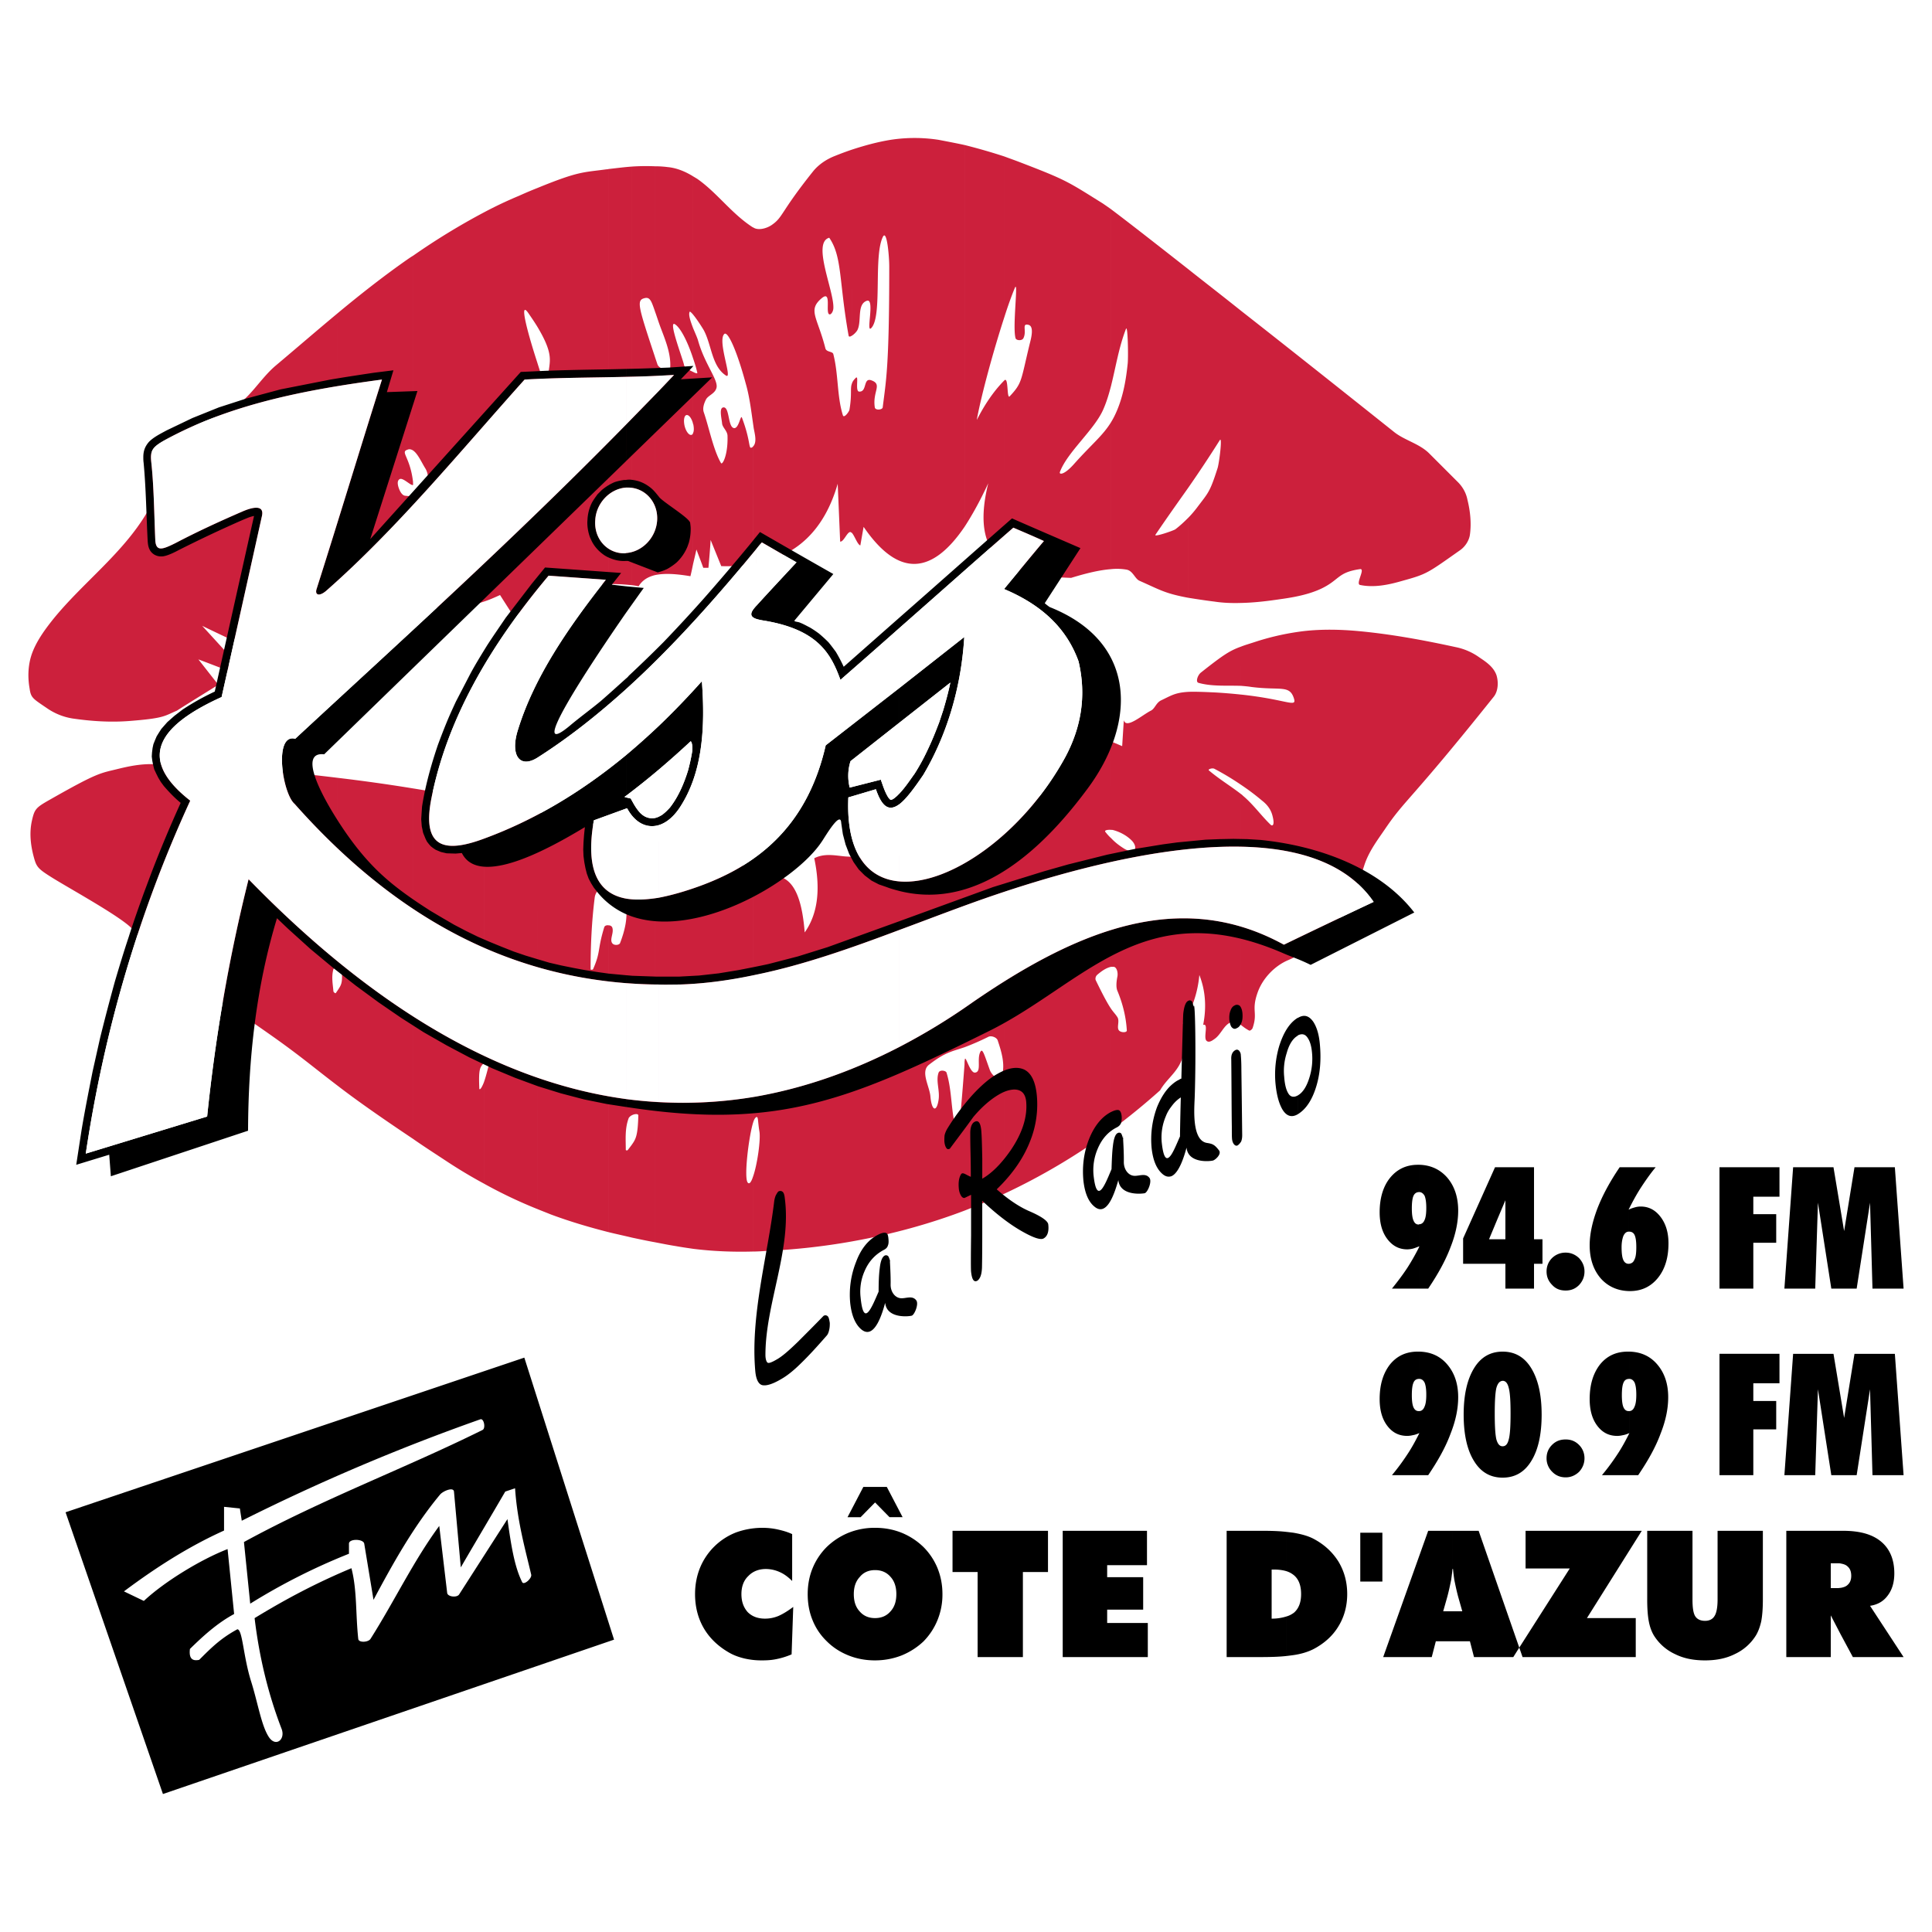
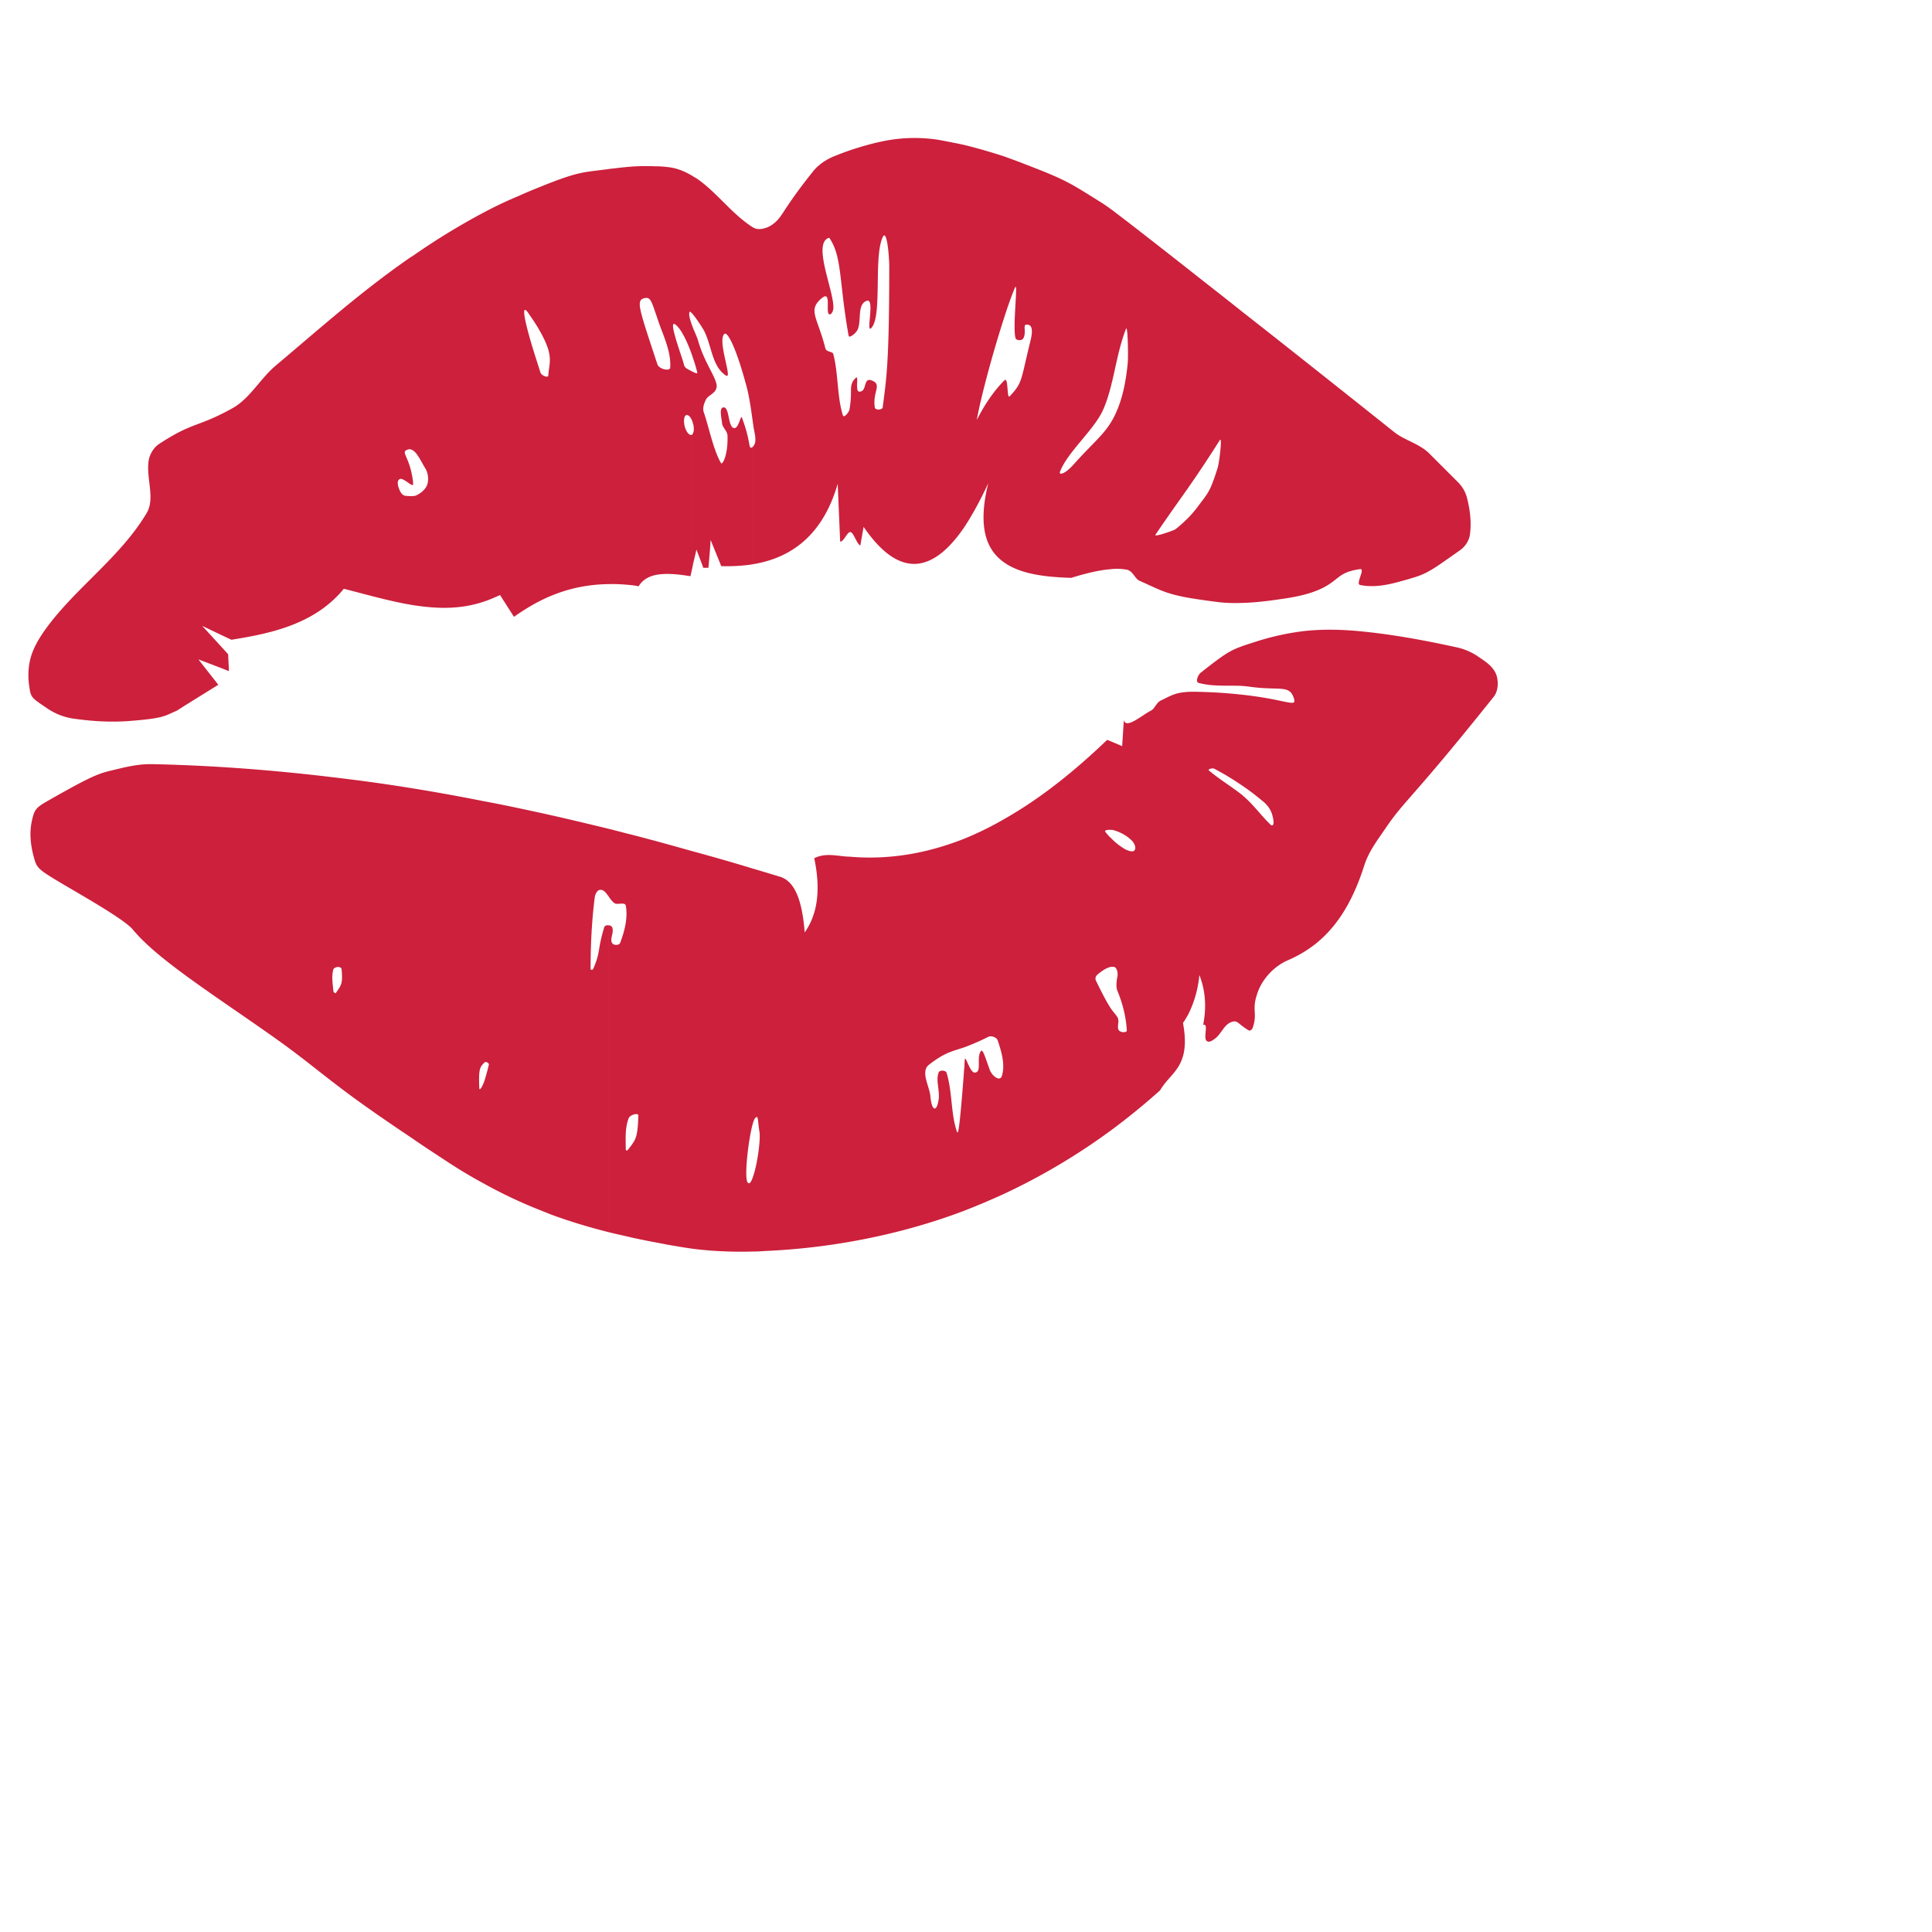
<svg xmlns="http://www.w3.org/2000/svg" width="2500" height="2500" viewBox="0 0 192.756 192.756">
  <g fill-rule="evenodd" clip-rule="evenodd">
-     <path fill="#fff" d="M0 0h192.756v192.756H0V0z" />
    <path d="M123.824 102.279V79.231c.082.054.137.109.189.163 1.035.871 1.797 1.959 2.723 2.857.189.218.488.136.217-.871-.162-.653-.57-1.143-1.033-1.497a23.773 23.773 0 0 0-2.096-1.578v-9.007c4.572.49 5.551 1.333 5.279.408-.436-1.415-1.334-.79-4.273-1.17-.326-.054-.68-.082-1.006-.109V64.51c.408-.163.898-.299 1.551-.517a25.625 25.625 0 0 1 4.762-1.034c1.742-.191 3.51-.163 5.334 0 3.266.299 6.531.898 9.77 1.605a6.11 6.11 0 0 1 2.367 1.034c.652.436 1.387.925 1.688 1.742.217.68.189 1.578-.246 2.15-8.436 10.558-8.844 10.231-10.885 13.252-.762 1.116-1.633 2.259-2.066 3.646-1.742 5.47-4.383 8-7.539 9.388-1.387.572-2.611 1.851-3.102 3.292-.627 1.797.055 1.932-.49 3.512-.027.08-.244.326-.381.217-.355-.192-.573-.381-.763-.518zm0-42.123V31.012c3.891 3.048 8.871 6.993 15.293 12.109 1.033.816 2.504 1.143 3.482 2.123l2.857 2.857c.463.463.816 1.062.953 1.769.271 1.088.408 2.313.244 3.483-.082.571-.463 1.198-1.033 1.578-3.211 2.259-3.238 2.34-5.715 3.021-1.307.381-2.803.708-4.217.408-.465-.108.57-1.66 0-1.578-2.287.327-2.016 1.089-3.947 1.986-1.197.544-2.584.816-3.973 1.007-1.278.19-2.61.354-3.944.381zm0-29.144v29.144c-.898.027-1.77 0-2.666-.136-1.09-.136-1.934-.272-2.613-.381v-7.973c.299-.299.6-.653.871-1.007 1.143-1.524 1.279-1.497 2.068-3.973.162-.544.49-3.184.217-2.776a121.568 121.568 0 0 1-3.156 4.762V26.849c1.469 1.17 3.238 2.531 5.279 4.163zm0 33.498v3.918c-1.416-.054-2.885.082-4.244-.299-.328-.082-.082-.79.244-1.034 2.203-1.741 2.858-2.177 4-2.585zm0 4.789v9.007a26.761 26.761 0 0 0-2.666-1.605c-.219-.108-.682.055-.545.164 1.061.898 2.203 1.578 3.211 2.367v23.048c-.408-.354-.572-.488-1.061-.271-.682.299-.953 1.225-1.605 1.66-.191.135-.545.408-.789.162-.328-.326.244-1.768-.328-1.578.354-1.795.219-3.455-.381-4.979a11.015 11.015 0 0 1-1.115 3.945V69.027c.6-.027 1.416 0 2.613.055a52.22 52.22 0 0 1 2.666.217zm-5.279-42.45v21.824c-1.115 1.578-2.068 2.912-3.266 4.68-.189.272 1.797-.408 1.986-.544.463-.353.871-.734 1.279-1.143v7.973c-2.34-.436-2.803-.789-4.844-1.688-.463-.19-.652-.979-1.279-1.115a5.709 5.709 0 0 0-1.551-.055V42.087c.219-.354.408-.734.6-1.197.598-1.442.871-2.993 1.033-4.544.082-.545.027-3.973-.162-3.538-.709 1.823-1.008 3.755-1.471 5.605V20.89c.982.735 3.103 2.367 7.675 5.959zm0 42.178v32.192c-.162.271-.326.572-.518.844.816 4.408-1.225 4.871-2.285 6.721a68.587 68.587 0 0 1-4.871 3.973v-12.082c.271.381.408.49.6.789.271.381-.082 1.035.162 1.334.191.244.816.244.789 0-.08-1.389-.436-2.748-.951-3.973-.137-.354-.082-.898 0-1.334.107-.436-.055-1.033-.381-1.033h-.219V83.64c.381.408.816.735 1.252 1.007.326.218.953.435 1.088.164.164-.327-.08-.735-.299-.953-.545-.544-1.225-.871-1.822-1.034-.082-.027-.137-.027-.219-.027V73.98l1.088.462.164-2.585c.244.898 1.795-.49 2.693-.952.408-.19.518-.79 1.035-1.034 1.034-.491 1.387-.762 2.694-.844zm-7.674-48.137v17.524c-.217.844-.463 1.688-.816 2.477-.898 2.014-3.564 4.218-4.299 6.177-.137.3.381.381 1.414-.789 1.77-1.986 2.857-2.803 3.701-4.19v14.694c-1.143.082-2.504.408-4 .871-2.639-.082-5.033-.381-6.666-1.524V37.951c.436-.435.217 1.959.543 1.579 1.252-1.333 1.09-1.524 1.986-5.225.164-.626.463-1.796-.162-1.905-.654-.136-.109.626-.463 1.334-.137.299-.734.245-.789 0-.326-1.144.326-6.014-.082-4.98-.326.79-.68 1.769-1.033 2.885V15.611c.436.163.896.326 1.332.489 4.898 1.878 4.898 1.959 8.518 4.218.109.082.326.218.816.572zm0 53.089v8.817c-.326-.027-.707.027-.598.19.189.245.381.462.598.653v12.817c-.545.107-1.033.488-1.387.789-.191.162-.219.408-.164.543.816 1.688 1.252 2.449 1.551 2.885v12.082a63.148 63.148 0 0 1-10.666 6.342v-37.39c3.564-2.014 6.965-4.735 10.258-7.891l.408.163zm-10.666-58.368v16.027c-1.09 3.347-2.287 7.728-2.748 10.231-.055.218.951-2.122 2.748-3.918v18.177c-1.852-1.278-2.668-3.619-1.605-7.918-.789 1.714-1.606 3.184-2.368 4.354V14.467c1.305.327 2.639.708 3.973 1.144zm0 66.097v37.39a74.14 74.14 0 0 1-3.974 1.686v-14.586c0-.162 0-.299.027-.461.054-.6.49 1.305 1.007 1.277.707-.053.162-1.332.545-2.066.217-.408.381.244.951 1.822.219.572 1.008 1.197 1.197.572.354-1.145-.055-2.449-.408-3.512-.08-.326-.652-.543-.951-.381a24.642 24.642 0 0 1-2.368 1.035V83.667a31.64 31.64 0 0 0 3.974-1.959zm-3.974-67.241v38.097c-3.184 4.681-6.531 5.17-10.068 0-.109.599-.217 1.225-.326 1.851-.272-.055-.572-.953-.844-1.252V38.278c.054-.19.164-.354.381-.571.354-.354-.082 1.306.327 1.36.844.082.381-1.442 1.251-1.116 1.116.408.082 1.116.327 2.694.055.327.762.245.789 0 .327-2.666.653-3.973.653-14.041 0-1.061-.245-3.837-.653-2.939-.925 1.959-.027 7.81-1.116 9.035-.625.734.381-2.966-.462-2.694-1.034.354-.49 2.041-.953 2.939-.109.19-.354.436-.544.544V14.93c1.252-.408 2.531-.762 3.864-.979a15.7 15.7 0 0 1 4.79 0c.843.163 1.714.326 2.584.516zm0 69.2v20.817c-1.306.436-1.959.516-3.538 1.74-.897.682.055 2.15.136 3.184.136 1.471.626 1.58.817.301.136-.926-.299-1.879 0-2.695.109-.299.708-.217.789 0 .599 1.934.409 4.055 1.034 5.879.109.326.245.244.762-6.695v14.586c-3.51 1.334-7.265 2.367-11.238 3.074V85.49c3.946.3 7.674-.408 11.238-1.823zM84.993 14.93v18.559c-.164.108-.299.136-.327 0-.979-5.497-.626-7.864-1.932-9.769-1.769.49.544 5.415.408 7.075-.027.3-.218.599-.381.572-.462-.082.272-2.503-.789-1.606-1.415 1.198-.408 1.878.381 5.007.109.381.735.272.79.572.517 2.013.354 4.19.952 6.095.109.327.599-.327.653-.544.271-1.578.054-2.123.245-2.612v14.885c-.055-.027-.082-.055-.136-.082-.326-.054-.681 1.007-1.034.953-.081-1.933-.163-3.837-.245-5.769-1.333 4.626-4.136 7.32-8.463 8.027v-11.73c.436-.408.191-1.251.082-1.85l-.082-.571V22.686h.027c.462.327 1.279.136 1.823-.218 1.197-.816.817-1.197 4.191-5.415.544-.653 1.306-1.17 2.15-1.497a30.794 30.794 0 0 1 1.687-.626zm0 70.56v38.368c-2.749.49-5.633.818-8.626.953-.408.027-.816.055-1.251.055v-7.43c.436-1.197.79-3.727.653-4.543-.19-1.088-.081-1.688-.408-1.361-.082.082-.164.273-.245.545V86.661c.925.271 1.823.544 2.721.816 1.66.517 2.231 2.857 2.449 5.551 1.306-1.851 1.605-4.3.952-7.402.979-.49 1.932-.299 2.966-.19.245.027.517.027.789.054zm-9.878-62.804v19.457c-.19-1.333-.354-2.64-.708-3.864-.871-3.238-1.796-5.306-2.149-4.952-.708.707.898 4.625.163 4.136-1.415-.925-1.415-3.047-2.204-4.517-.109-.19-.653-1.061-1.062-1.551V17.597l.408.245c1.987 1.388 3.43 3.483 5.552 4.844zm0 21.877c0 .028-.027.028-.054.055-.436.272-.082-.408-1.034-2.939-.136-.381-.299 1.089-.789 1.034-.626-.082-.436-2.068-1.034-2.068-.49 0-.218 1.034-.163 1.579.027.435.544.762.544 1.279.055 1.905-.517 2.939-.653 2.694-.762-1.306-1.198-3.565-1.714-5.062-.136-.381 0-.844.218-1.279.217-.408.871-.571 1.034-1.115.272-.762-1.143-2.341-1.823-4.762-.055-.218-.272-.708-.49-1.225v3.021c.191.544.327 1.034.408 1.388.055.136-.163.082-.408-.054v5.225c.027.027.027.055.027.082.055.299.055.599-.027.762V56.24c.109-.463.218-.926.327-1.415.217.599.462 1.197.68 1.823h.517c.082-.926.164-1.851.218-2.776l1.061 2.612c1.143.027 2.177-.027 3.157-.19V44.563h-.002zm0 42.098v25.416c-.435 1.496-.898 5.441-.517 5.904.164.219.354-.055.517-.545v7.43c-2.014.055-4-.027-5.959-.271V84.946c2.013.544 4 1.116 5.959 1.715zm-5.959-69.064v13.796c-.19-.218-.327-.354-.354-.272-.136.299.108.98.354 1.633v3.021c-.436-1.36-1.17-3.021-1.823-3.429-.68-.408.708 3.238.898 4 .055.354.354.462.544.571.109.054.245.136.381.19v5.225c-.108-.517-.381-.925-.626-.925s-.354.436-.245 1.007c.109.544.408.98.653.98.109 0 .19-.082.217-.218v13.062c-.082.408-.163.816-.272 1.251-1.306-.218-2.531-.327-3.538-.109V35.611l.245.735c.163.49 1.252.734 1.279.326.082-1.388-.49-2.748-.953-3.973-.245-.653-.408-1.198-.571-1.633V16.59c.436 0 .871.027 1.279.082.872.081 1.743.435 2.532.925zm0 67.349v39.648c-.571-.082-1.143-.164-1.742-.273-.68-.107-1.36-.244-2.068-.381V83.885c1.279.354 2.558.707 3.81 1.061zm-6.095 26.314c.272-.137.653-.164.625.055-.054 1.877-.217 2.285-.625 2.857v9.307c.762.162 1.524.326 2.286.461V83.885c-.762-.19-1.524-.408-2.286-.599v27.974zm2.285-94.67v14.477c-.381-1.116-.517-1.47-1.088-1.307-.762.218-.572.844 1.088 5.851V57.38c-.68.163-1.252.49-1.633 1.116a5.525 5.525 0 0 0-.653-.109v-41.77a21.525 21.525 0 0 1 2.286-.027zm-2.911 98.125c0-1.033-.109-2.121.299-3.184a.86.86 0 0 1 .327-.271V83.286c-.79-.191-1.578-.408-2.34-.599v6.749c.164.245.354.517.599.68.272.19 1.034-.164 1.116.245.218 1.197-.109 2.531-.572 3.728-.081.218-.625.272-.789 0-.272-.381.218-1.061 0-1.578-.054-.109-.19-.191-.354-.191v30.614c.762.189 1.551.354 2.34.545v-9.307c-.109.162-.245.326-.408.543-.028.082-.218.082-.218 0zm.626-98.097v41.77c-.79-.082-1.578-.136-2.34-.108V16.862c.761-.081 1.55-.19 2.34-.244zm-2.341.244v41.417c-2.395.026-4.762.571-7.129 1.823V36.128c.108.354.217.68.326 1.034.108.327.789.572.789.299.082-1.415.653-1.959-1.115-4.898V18.767c4.19-1.714 4.571-1.551 6.938-1.877.055 0 .11 0 .191-.028zm0 65.825v6.749c-.245-.327-.435-.626-.762-.653-.381-.055-.599.49-.626.789-.299 2.368-.408 4.762-.408 7.129 0 .082.218.055.245 0 .79-1.795.409-1.877 1.116-4.19.054-.163.245-.218.435-.191v30.614c-1.932-.49-3.864-1.061-5.769-1.77-.463-.189-.898-.354-1.36-.545V81.027c2.394.517 4.762 1.089 7.129 1.66zm-7.129-63.92v13.796c-.218-.354-.49-.762-.79-1.197-1.061-1.632-.272 1.497.79 4.762v23.973c-.762.409-1.551.899-2.313 1.443-.463-.735-.925-1.442-1.388-2.177-.544.245-1.088.49-1.605.653V21.189a41.341 41.341 0 0 1 3.51-1.66 39.56 39.56 0 0 1 1.796-.762zm0 62.26v39.592a46.882 46.882 0 0 1-5.307-2.529v-10.123c.136-.381.299-.953.49-1.742.027-.189-.327-.326-.408-.244l-.082.082V79.939c1.769.326 3.538.707 5.307 1.088zm-5.306-59.838V60.02c-2.34.789-4.653.735-7.075.354V49.489a.772.772 0 0 0 .408-.108c.49-.245.925-.681 1.034-1.116.136-.544.027-1.17-.245-1.578-.354-.572-.734-1.442-1.197-1.742V25.516a67.846 67.846 0 0 1 7.075-4.327zm0 58.75v26.124c-.408.408-.544.598-.463 2.531 0 .162.164.135.463-.627v10.123a49.393 49.393 0 0 1-3.646-2.178c-1.279-.844-2.422-1.578-3.429-2.285V78.66c2.367.381 4.735.816 7.075 1.279zm-7.076-31.565s.027-.055 0-.109v-.191.3zm0-22.858v19.429c-.163-.109-.354-.163-.544-.082-.762.245.245.681.544 3.211v.3c-.163.163-1.007-.762-1.333-.571-.354.19-.136.816 0 1.115.136.3.326.517.544.544.245.027.517.054.789.027v10.885c-2.204-.354-4.463-1.007-6.912-1.632a8.978 8.978 0 0 1-.652.735V31.285c2.258-1.878 4.571-3.701 7.021-5.415.163-.11.353-.245.543-.354zm0 53.144v34.967c-3.701-2.477-5.905-4.055-7.564-5.334v-9.414c.381-.6.571-.734.435-2.178-.027-.19-.245-.244-.435-.218V77.599c2.53.299 5.061.653 7.564 1.061zm-7.564-47.375v28.191c-2.939 3.021-7.184 3.81-10.559 4.354-.979-.463-1.959-.925-2.911-1.388l2.585 2.83.082 1.687c-1.034-.408-2.041-.789-3.048-1.17l1.986 2.531c-1.388.871-2.775 1.714-4.136 2.585-1.279.544-1.251.762-4.789 1.034-1.823.136-3.673.027-5.551-.245a6.206 6.206 0 0 1-2.612-1.034c-1.442-.98-1.606-1.035-1.742-1.987-.191-1.088-.164-2.286.217-3.401.436-1.252 1.279-2.422 2.15-3.511 2.939-3.619 6.885-6.503 9.306-10.558.898-1.497-.082-3.511.218-5.306.109-.572.463-1.225 1.034-1.606 3.456-2.258 3.783-1.605 7.32-3.564 1.714-.953 2.749-2.912 4.272-4.218 2.041-1.715 4.082-3.483 6.178-5.224zm0 46.314v18.884c-.164.027-.327.108-.381.218-.217.762-.054 1.496 0 2.205.027.107.218.244.245.162.054-.055.082-.137.136-.189v9.414c-2.395-1.822-3.701-2.965-6.722-5.088-6.123-4.299-11.238-7.538-13.66-10.449-.925-1.143-6.096-3.973-8.027-5.17-1.524-.953-1.605-1.089-1.905-2.231-.271-1.061-.408-2.231-.163-3.401.272-1.225.381-1.361 1.769-2.149 4.926-2.803 5.035-2.64 6.885-3.103 1.116-.272 2.231-.49 3.429-.462 6.257.135 12.38.624 18.394 1.359z" fill="#cc203c" />
-     <path d="M89.728 107.096v-2.639a62.058 62.058 0 0 0 7.238-4.408c10.368-7.157 20.735-11.511 31.129-5.796a911.288 911.288 0 0 1 8.953-4.272c-6.967-10.15-28.736-3.755-37.742-.708-3.129 1.061-6.341 2.313-9.579 3.51v-.871l2.612-.953 6.722-2.449 5.088-1.578 2.395-.68 3.918-.98 2.748-.571 2.83-.462 1.416-.191 1.414-.136 1.416-.136 1.387-.055 1.389-.027 1.387.027 1.334.082c5.633.571 11.838 2.721 15.32 7.238l-10.34 5.224c-1.225-.598-1.879-.789-2.695-1.143-13.986-6.095-19.945 3.129-29.523 7.811-3.239 1.606-6.096 2.993-8.817 4.163zm0-18.204c8.245 2.068 14.885-4.953 18.776-10.205 4.898-6.585 4.98-14.64-3.783-18.123a5.79 5.79 0 0 1-.488-.381l3.564-5.496c-1.498-.653-5.361-2.313-6.83-2.967-3.756 3.293-7.484 6.613-11.239 9.905v1.034c3.81-3.347 7.565-6.694 11.374-10.014 1.008.435 2.041.87 3.049 1.333-1.334 1.578-2.641 3.184-3.973 4.789 3.482 1.47 6.148 3.674 7.428 7.211.816 3.456.246 6.639-1.332 9.579-4.219 7.701-11.593 12.816-16.545 12.381v.954h-.001zm0-8.654c.653-.49 1.415-1.497 2.395-2.939 2.177-3.674 3.755-8.354 4.082-13.742-2.149 1.688-4.327 3.402-6.476 5.089v3.456l5.088-4c-.19.925-.436 1.823-.708 2.749l-.408 1.224c-.354.925-.708 1.823-1.143 2.721a20.43 20.43 0 0 1-1.306 2.395c-.49.68-.953 1.387-1.524 1.986v1.061zM62.87 47.856c.327.027.625.082.952.19.299.109.572.245.844.435.327.218.571.463.816.762l.245.299c.272.463 3.021 2.096 3.129 2.612.027.218.054.408.054.599 0 .49-.054.925-.19 1.415l-.136.381a4.576 4.576 0 0 1-1.088 1.578 5.832 5.832 0 0 1-.953.653 5.366 5.366 0 0 1-.925.327l-2.966-1.143h-.191v-.789c1.606-.109 2.994-1.523 3.103-3.265.109-1.796-1.197-3.266-2.912-3.266h-.191v-.762c.137-.026.273-.026.409-.026zm26.858 13.769l-5.552 4.898a15.375 15.375 0 0 0-.789-1.497c-.245-.326-.462-.626-.735-.952a13.678 13.678 0 0 0-.952-.871c-.3-.218-.572-.408-.898-.599-.326-.163-.653-.354-1.007-.49-.163-.082-.626-.082-.517-.217l3.864-4.626a956.432 956.432 0 0 1-7.32-4.191l-1.061 1.307a217.383 217.383 0 0 1-4.572 5.361 151.692 151.692 0 0 1-4 4.327 134.019 134.019 0 0 1-3.456 3.347c-.082.109-.163.19-.272.272v1.062c4.763-4.327 9.198-9.334 13.552-14.641 1.143.653 2.286 1.333 3.456 1.987-1.333 1.442-2.667 2.857-3.973 4.299-.626.68-1.007 1.252.599 1.497 5.469.87 6.803 3.292 7.755 5.932 1.959-1.714 3.918-3.429 5.878-5.17v-1.035zm0 7.021v3.456l-4.871 3.837a4.846 4.846 0 0 0-.082 2.639l3.102-.789c.218.599.408 1.251.762 1.795.055.055.164.218.245.218.218-.027.436-.245.599-.381l.245-.245v1.062c-1.007.735-1.714.327-2.34-1.497l-2.749.816c-.245 5.578 1.932 8.109 5.089 8.381v.953c-.408-.109-.844-.218-1.252-.381l-.789-.272-.735-.38-.68-.518-.599-.599-.517-.734-.436-.816-.354-.925-.272-1.034-.163-1.116c-.055-1.306-1.605 1.361-1.905 1.796-2.748 4.218-13.088 10.123-19.565 7.293v-1.551c1.96.327 4.572-.217 7.43-1.279 5.932-2.177 10.667-6.095 12.49-14.014l7.347-5.715zm0 23.266l-7.157 2.585-2.966.925-2.939.761c-1.007.219-1.986.408-2.966.6l-1.986.326-1.959.219-1.959.107h-2.367l-2.341-.082-.626-.055v.791c1.796.135 3.565.162 5.361.135 7.375-.217 14.722-2.748 21.906-5.442v-.87h-.001zm0 12.545v2.639c-8.599 3.701-15.511 5.115-26.885 3.402l-.381-.055v-.789c9.034 1.225 18.122-.49 27.266-5.197zM62.461 80.673v-1.115l.463.109c.218.381.408.762.681 1.116.217.299.435.517.789.707l.218.082c.544.163.979.027 1.442-.272.299-.218.544-.462.79-.734.843-1.089 1.387-2.367 1.796-3.674.163-.599.299-1.197.408-1.85.054-.245.054-.925-.137-1.088a81.059 81.059 0 0 1-6.449 5.442V75.34c2.64-2.204 5.143-4.653 7.565-7.375.354 4.735.055 9.225-2.259 12.681-1.551 2.313-3.891 2.422-5.197 0l-.11.027zm0-19.538v-2.639l1.769.164c-.244.326-.897 1.251-1.769 2.475zm0-15.129V42.36a420.91 420.91 0 0 0 4.79-4.953 88.882 88.882 0 0 1-4.79.19v-.789c1.442-.027 2.857-.081 4.3-.136l2.422-.164c-.408.463-.843.898-1.252 1.334l3.129-.191-8.599 8.355zm0 9.959a3.377 3.377 0 0 1-1.36-.19c-.299-.109-.571-.218-.844-.408a3.908 3.908 0 0 1-.707-.625 3.419 3.419 0 0 1-.517-.762l-.163-.354a4.323 4.323 0 0 1-.272-1.551l.027-.408c.054-.544.19-1.034.435-1.524.164-.299.354-.544.544-.816l.408-.408a4.998 4.998 0 0 1 1.306-.816c.327-.108.599-.163.952-.218h.19v.762c-1.605.109-2.993 1.551-3.074 3.266-.137 1.823 1.17 3.292 2.884 3.292.055 0 .136 0 .19-.027v.787h.001zm0-19.157c-3.074.082-6.177.082-9.252.245l-1.251.055-15.02 16.681 4.708-14.776-3.048.109.653-2.177-1.959.245c-1.442.217-2.885.436-4.327.68l-4.979.98-3.456.925-2.694.871-2.639 1.062-2.558 1.225c-.599.327-1.279.653-1.769 1.143-.408.463-.571.925-.571 1.524 0 .164 0 .354.027.544.245 2.585.271 5.225.408 7.837.027.326.055.599.218.898.109.19.218.299.408.435.327.191.572.218.925.191l.245-.055c.462-.136.898-.354 1.36-.598a130.108 130.108 0 0 1 6.231-2.939c.408-.164.789-.354 1.225-.436-1.307 5.822-2.613 11.672-3.92 17.523a24.657 24.657 0 0 0-3.21 1.796l-.816.625-.708.626-.599.681-.245.381-.218.354-.163.381-.163.408-.082.381-.054.435-.027.408.055.436.082.408.109.436.19.408.218.436.245.408.3.408c.517.599 1.061 1.17 1.687 1.687a126.994 126.994 0 0 0-2.885 6.885l-.816 2.177c-.518 1.442-1.034 2.885-1.497 4.354-.49 1.469-.925 2.912-1.36 4.381a215.33 215.33 0 0 0-1.47 5.605l-.762 3.402c-.381 1.932-.762 3.836-1.088 5.768l-.544 3.537 3.292-1.006.164 2.15 13.688-4.545c.027-7.266.816-14.395 2.885-21.198l1.088 1.034 2.258 2.041 2.259 1.877 2.258 1.77 2.259 1.66 2.259 1.551 2.259 1.443 2.285 1.305 2.259 1.197 2.286 1.09 2.286.951 2.286.844 2.286.707 2.286.6 2.286.463 1.932.299v-.789c-12.626-1.715-25.198-9.117-37.661-21.933-1.986 7.919-3.32 15.783-4.136 23.675L8.56 115.097c1.85-12.354 5.306-24.082 10.422-35.211-5.497-4.299-2.994-7.564 3.129-10.34 1.36-6.042 2.694-12.055 4.027-18.069.218-.979-.626-1.007-1.905-.462-2.259.979-4.517 2.013-6.694 3.156-1.307.653-1.959.898-2.041-.245-.109-2.476-.136-5.415-.408-7.864-.109-1.088.109-1.442 1.306-2.122 6.503-3.592 13.987-5.034 21.715-6.068-2.095 6.612-4.381 14.178-6.531 20.926-.163.571.272.735.952.163 7.103-6.231 13.579-14.15 19.811-21.089 3.265-.19 6.721-.19 10.122-.272v-.792h-.004zm0 5.552C50.897 54.143 39.958 63.965 29.454 73.708c-2.177-.571-1.279 5.469-.055 6.503C40.257 92.457 51.468 97.219 62.461 98.09v-.791l-1.741-.162-1.17-.164-1.197-.189-1.17-.219-1.198-.244-1.17-.271-1.197-.354-1.17-.354-1.197-.408-1.17-.462-1.197-.49-1.197-.517-1.17-.572-1.197-.625-1.171-.681-1.197-.708c-3.7-2.368-5.986-4.191-8.625-8.055-2.449-3.619-4.544-7.864-1.987-7.565l30.123-29.252V42.36h-.002zm0 16.136v2.639c-3.51 5.062-10.313 15.293-5.442 11.13.953-.789 1.959-1.524 2.912-2.312.844-.735 1.687-1.497 2.53-2.259v1.062c-2.803 2.53-5.714 4.843-8.789 6.803-1.85 1.197-2.803-.245-1.986-2.776 1.605-5.197 4.953-10.096 8.762-14.939l-5.714-.408c-5.905 7.021-10.15 14.368-11.701 22.259-.979 5.007 1.442 5.388 5.197 4 5.144-1.878 9.851-4.735 14.231-8.354v4.054c-.054.027-.108.082-.163.109l.163.055v1.115l-3.211 1.17c-.897 5.088.517 7.32 3.211 7.81v1.551a7.694 7.694 0 0 1-2.911-2.259l-.3-.381-.271-.436-.245-.462-.19-.518-.136-.544-.109-.572-.082-.625-.027-.653.027-.708.054-.735.082-.789c-3.347 2.014-10.531 6.096-12.272 2.585l-.626.054-.898-.027-.572-.135-.517-.218-.245-.163-.245-.19-.191-.218-.19-.245-.136-.272-.245-.599-.136-.653-.055-.708c.027-.436.055-.844.082-1.252.326-2.095.897-4.136 1.578-6.149.271-.735.544-1.442.844-2.177.299-.735.625-1.442.952-2.149l1.469-2.83c.517-.953 1.088-1.877 1.66-2.803.599-.925 1.225-1.823 1.851-2.748l2.585-3.374 1.333-1.633 7.592.544-.925 1.17 1.415.163zM130.898 105c-.055-.598-.189-1.088-.408-1.414-.244-.408-.57-.49-.979-.299v-1.742c.598-.354 1.088-.217 1.523.408.354.545.572 1.307.652 2.258.137 1.525.027 2.939-.381 4.246s-1.006 2.203-1.795 2.693v-1.877c.463-.271.844-.844 1.115-1.715a6.264 6.264 0 0 0 .273-2.558zm-1.386-1.713c-.027.025-.027.025-.055.055-.463.271-.844.844-1.088 1.74a5.765 5.765 0 0 0-.246 2.34c.055.764.191 1.307.408 1.66.219.381.572.436.98.191v1.877c-.627.381-1.143.219-1.551-.436-.355-.598-.6-1.469-.709-2.666a10.07 10.07 0 0 1 .381-3.701c.436-1.359 1.035-2.312 1.852-2.803h.027v1.743h.001zm-12.655 14.068v-2.15c.273-.408.572-1.143.871-1.822 0-.301.027-1.934.082-3.893-.381.246-.68.545-.953.926v-2.15c.246-.217.49-.408.789-.543a.544.544 0 0 1 .219-.109c.082-3.021.162-6.15.189-6.477.082-.734.246-1.17.49-1.279.137-.082.246-.055.354.027.109.109.217.762.191.518.162-.816.244 5.061.109 9.006-.029 1.035-.355 4.408 1.25 4.627.518.082.736.164 1.17.734.273.354-.299.898-.57 1.008-.219.082-2.504.354-2.666-1.279v-.027.027c-.245.923-.763 2.556-1.525 2.856zm6.94-12.082c.027.299.055.762.055 1.414.027 1.932.055 4.109.082 6.559 0 .244-.027.463-.109.652-.109.164-.219.301-.354.381-.109.055-.219.027-.326-.08-.109-.109-.191-.301-.219-.518-.027-.219-.027-.654-.027-1.252-.027-1.904-.027-4.137-.055-6.721-.027-.463.109-.789.436-.953.137-.055.246-.027.354.082.081.11.163.245.163.436zm.164-4.164c.027.381 0 .682-.109.953-.109.244-.246.436-.463.518-.164.107-.326.08-.463-.055-.135-.109-.217-.383-.271-.764-.027-.354 0-.652.109-.924.08-.246.217-.436.408-.518a.444.444 0 0 1 .516.027c.136.138.246.41.273.763zm-7.104 7.157v2.15a3.574 3.574 0 0 0-.543.953 5.38 5.38 0 0 0-.408 2.611c.189 1.77.543 1.824.951 1.225v2.15c-.271.08-.543.055-.869-.219-.6-.518-.953-1.359-1.09-2.584a9.203 9.203 0 0 1 .545-4.109c.381-.925.844-1.66 1.414-2.177zm-13.414 1.007a9.815 9.815 0 0 1-.6 4.408c-.68 1.822-1.822 3.455-3.4 4.979 1.088.953 2.148 1.688 3.184 2.15 1.277.545 1.932 1.008 1.959 1.361.082.707-.082 1.17-.463 1.387-.271.164-.926-.027-1.959-.598-1.252-.68-2.641-1.715-4.164-3.156v2.611c0 1.416 0 2.775-.027 4.055-.027.707-.189 1.115-.463 1.307-.354.189-.543-.137-.625-.898-.027-.244-.027-1.469 0-3.619v-4.055l-.625.301c-.109.053-.272-.029-.381-.219a1.671 1.671 0 0 1-.217-.707c-.055-.572 0-1.062.217-1.416.164-.271.49.055.979.246 0-2.096-.054-2.586-.054-4.383 0-.57.164-.951.408-1.088.381-.217.6.055.68.762.055.518.082 1.498.109 2.912v1.986c.953-.545 1.904-1.496 2.83-2.83 1.17-1.715 1.688-3.348 1.551-4.871-.082-.789-.463-1.17-1.143-1.197-.436 0-.926.137-1.469.436-.926.518-1.824 1.307-2.668 2.312-.761 1.062-1.55 2.096-2.339 3.158-.163.08-.272.053-.354-.082-.109-.164-.164-.381-.191-.654 0-.217 0-.434.027-.625.055-.219.136-.408.245-.6a23.067 23.067 0 0 1 2.504-3.373c.924-1.008 1.768-1.715 2.502-2.123 1.09-.625 1.988-.762 2.695-.436.707.354 1.116 1.198 1.252 2.559zm-14.64 16.545c-.109-1.115.082 1.033.054 2.367 0 .68.408 1.252.953 1.332.517.082 1.197-.326 1.605.219.272.354-.163 1.414-.435 1.523-.218.082-2.504.354-2.667-1.279-.327 1.225-1.116 3.729-2.395 2.641-.599-.518-.953-1.389-1.089-2.586a8.845 8.845 0 0 1 .572-4.109c.49-1.332 1.224-2.23 2.177-2.721.408-.217.708-.271.871-.164.109.057.164.246.19.545.027.271.027.49-.054.682-.054.189-.19.326-.408.436-.871.461-1.523 1.17-1.932 2.148a5.076 5.076 0 0 0-.381 2.613c.299 3.02 1.088 1.033 1.796-.6 0-.871.027-1.688.109-2.312.082-.734.245-1.143.49-1.279a.292.292 0 0 1 .354.055c.108.081.217.733.19.489zm23.265-12.218c.027.244-.109-.408-.217-.518-.082-.08-.219-.107-.355-.027-.217.109-.381.545-.461 1.279-.082.627-.109 1.443-.137 2.312-.68 1.633-1.469 3.619-1.795.6a5.4 5.4 0 0 1 .406-2.613c.408-.979 1.035-1.713 1.906-2.148.217-.109.381-.273.436-.463.053-.191.082-.408.053-.68-.025-.273-.107-.463-.217-.545-.137-.109-.436-.055-.871.164-.924.488-1.66 1.414-2.176 2.721-.518 1.332-.682 2.721-.545 4.137.137 1.197.49 2.068 1.088 2.557 1.279 1.09 2.041-1.414 2.395-2.639.164 1.633 2.449 1.361 2.641 1.307.299-.109.734-1.172.463-1.525-.408-.543-1.09-.135-1.605-.217-.545-.082-.953-.654-.953-1.361.026-1.334-.165-3.457-.056-2.341zm-29.279 18.394c0 .191 0 .408-.054.654-.055.271-.136.488-.272.625-.925 1.061-1.769 1.986-2.531 2.723-.735.732-1.388 1.25-1.959 1.576-.87.518-1.497.709-1.905.627-.38-.082-.625-.545-.707-1.334-.517-5.578 1.225-11.537 1.877-16.979.027-.219.082-.438.164-.627.108-.191.19-.354.299-.408.163-.055.299-.027.408.082.082.082.164.299.191.625.68 5.17-1.933 10.531-1.933 15.619 0 .49.137.764.245.789.109.055.408-.053.871-.326.544-.299 1.225-.898 2.095-1.74.844-.844 1.715-1.715 2.585-2.613a.328.328 0 0 1 .408.027c.109.082.164.327.218.68zM6.542 150.879l45.77-15.428 8.952 28.137-45.008 15.402-9.714-28.111zM171.553 147.18v-12.11h5.986v2.938h-2.611v1.77h2.285v2.83h-2.285v4.572h-3.375zm6.476 0l.871-12.109h4.027l1.061 6.395 1.035-6.395h4.027l.871 12.109h-3.104l-.244-8.572-1.334 8.572h-2.529l-1.334-8.572-.271 8.572h-3.076zM162.547 147.18v-4.164s0-.027.027-.055c-.027 0-.027 0-.027.027v-2.203c.217 0 .408-.137.516-.408.137-.273.191-.682.191-1.227 0-.543-.055-.924-.164-1.195-.135-.273-.326-.383-.543-.383v-2.721c1.143.027 2.068.436 2.775 1.252.734.844 1.115 1.932 1.115 3.293 0 1.143-.244 2.34-.762 3.646-.49 1.334-1.252 2.693-2.232 4.137h-.896v.001zm0-12.328v2.721c-.273 0-.463.109-.572.383-.109.244-.162.652-.162 1.25 0 .545.053.953.162 1.199.109.244.271.381.518.381h.055v2.203c-.219.082-.408.164-.6.191-.217.053-.408.08-.598.08-.816 0-1.471-.326-1.986-1.006-.518-.68-.762-1.578-.762-2.666 0-1.443.354-2.586 1.033-3.457.707-.871 1.633-1.279 2.775-1.279h.137zm0 8.164c-.354.707-.734 1.414-1.17 2.068-.463.707-.98 1.414-1.553 2.096h2.723v-4.164zm-12.627 4.408v-3.129c.299 0 .49-.219.6-.654.135-.461.189-1.332.189-2.611s-.055-2.123-.189-2.586c-.109-.436-.301-.68-.6-.68v-2.912c1.225 0 2.178.545 2.857 1.66s1.033 2.639 1.033 4.627c0 1.986-.354 3.537-1.033 4.625-.679 1.115-1.632 1.66-2.857 1.66zm4.381-1.932c0-.545.191-.98.545-1.334.381-.381.816-.543 1.361-.543.516 0 .951.162 1.332.543.354.354.545.816.545 1.334s-.191.979-.545 1.359c-.381.355-.816.545-1.332.545-.545 0-.98-.189-1.334-.545a1.866 1.866 0 0 1-.572-1.359zm-12.68-2.531c-.027 0-.027 0-.027.027v-2.203c.217 0 .408-.137.516-.408.137-.273.191-.682.191-1.227 0-.543-.055-.924-.164-1.195-.135-.273-.326-.383-.543-.383v-2.721c1.143.027 2.068.436 2.775 1.252.734.844 1.115 1.932 1.115 3.293 0 1.143-.244 2.34-.762 3.646-.49 1.334-1.252 2.693-2.23 4.137h-.898v-4.164c0 .001 0-.027.027-.054zm8.299-8.109v2.912c-.299.027-.49.244-.625.707-.109.463-.164 1.307-.164 2.559 0 1.279.055 2.123.164 2.586.135.461.326.68.625.68v3.129c-1.225 0-2.178-.545-2.857-1.66-.68-1.088-1.033-2.639-1.033-4.625 0-1.988.354-3.512 1.033-4.627s1.632-1.661 2.857-1.661zm-8.326 8.136c-.219.082-.408.164-.6.191-.217.053-.408.08-.598.08-.816 0-1.471-.326-1.986-1.006-.518-.68-.762-1.578-.762-2.666 0-1.443.354-2.586 1.033-3.457.707-.871 1.633-1.279 2.775-1.279h.137v2.721c-.273 0-.463.109-.572.383-.109.244-.162.652-.162 1.25 0 .545.053.953.162 1.199.109.244.273.381.518.381h.055v2.203zm0 4.192v-4.164c-.354.707-.734 1.414-1.17 2.068-.463.707-.98 1.414-1.551 2.096h2.721zM171.553 128.566v-12.109h5.986v2.939h-2.611v1.74h2.285v2.857h-2.285v4.572h-3.375v.001zm6.476 0l.871-12.109h4.027l1.061 6.367 1.035-6.367h4.027l.871 12.109h-3.104l-.244-8.572-1.334 8.572h-2.529l-1.334-8.572-.271 8.572h-3.076zM162.52 128.811v-2.721c.244-.027.436-.137.543-.408.137-.244.191-.652.191-1.252 0-.572-.055-.951-.164-1.197-.107-.244-.299-.354-.57-.354v-2.205c.217-.107.408-.162.598-.217.191-.055.381-.082.572-.082.816 0 1.469.354 1.986 1.035.518.68.789 1.551.789 2.639 0 1.443-.354 2.586-1.061 3.457-.709.869-1.633 1.305-2.777 1.305h-.107zm0-8.192c.354-.707.734-1.414 1.17-2.094.463-.707.951-1.416 1.496-2.068h-2.666v4.162zm0-4.162v4.162c-.027.029-.027.055-.027.084 0 0 0-.029.027-.029v2.205c-.246 0-.408.137-.545.408-.109.271-.189.652-.189 1.143 0 .572.053 1.008.162 1.252.109.271.299.408.545.408h.027v2.721c-1.143-.027-2.096-.463-2.803-1.252-.734-.844-1.115-1.959-1.115-3.318 0-1.117.271-2.342.762-3.646.516-1.334 1.252-2.695 2.23-4.137h.926v-.001zm-13.143 9.633v-2.449h.816v-3.891l-.816 1.932v-5.225h3.672v7.184h.844v2.449h-.844v2.477h-2.855v-2.477h-.817zm4.924.762c0-.518.191-.979.545-1.334a1.91 1.91 0 0 1 1.361-.543c.516 0 .951.189 1.332.543.354.383.545.816.545 1.334 0 .545-.191.98-.545 1.361-.381.381-.816.543-1.332.543-.545 0-.98-.162-1.334-.543-.381-.381-.572-.817-.572-1.361zm-12.68-2.532l-.027.027v-2.203c.217 0 .408-.137.516-.381.137-.273.191-.682.191-1.252 0-.518-.055-.926-.164-1.197-.135-.246-.326-.381-.543-.381v-2.723c1.143.027 2.068.463 2.775 1.254.734.842 1.115 1.959 1.115 3.318 0 1.115-.244 2.34-.762 3.646-.49 1.307-1.252 2.693-2.23 4.137h-.898v-4.164c0-.026 0-.053.027-.081zm7.756-7.863v5.225l-.816 1.959h.816v2.449h-3.402v-2.531l3.184-7.102h.218zm-7.783 7.891c-.219.082-.408.164-.6.219a2.395 2.395 0 0 1-.598.082c-.816 0-1.471-.354-1.986-1.035-.518-.68-.762-1.578-.762-2.666 0-1.416.354-2.586 1.033-3.43.707-.871 1.633-1.307 2.775-1.307h.137v2.723c-.273 0-.463.135-.572.381-.109.244-.162.68-.162 1.252 0 .543.053.951.162 1.197.109.271.273.408.518.408.027 0 .027-.027.055-.027v2.203zm0 4.218v-4.164a22.114 22.114 0 0 1-1.17 2.068c-.463.707-.98 1.389-1.551 2.096h2.721zM183.662 163.098v-4.68c.299-.055.518-.137.682-.299.244-.219.354-.518.354-.898 0-.408-.109-.709-.354-.926-.164-.164-.383-.246-.682-.299v-3.266h.246c1.658 0 2.91.354 3.781 1.088s1.307 1.797 1.307 3.156c0 .898-.219 1.633-.652 2.205-.436.598-1.035.926-1.77 1.033l3.348 5.115h-5.062l-1.198-2.229zm0-10.368v3.266c-.082-.027-.189-.027-.299-.027h-.707v2.477h.707c.109 0 .217-.027.299-.027v4.68l-1.006-1.932v4.162h-4.436V152.73h5.442zm-32.219 11.864v-.598l.463 1.332h-.463 11.756v-3.891h-4.871l5.471-8.707h-11.592v3.756h4.408l-5.172 8.108zm12.899-5.033v-6.83h4.518v6.857c0 .816.082 1.359.271 1.66.191.299.518.463.98.463.436 0 .762-.164.953-.49.189-.299.299-.844.299-1.633v-6.857h4.518v6.83c0 .898-.055 1.633-.164 2.203-.137.6-.326 1.09-.572 1.471a4.907 4.907 0 0 1-2.066 1.795c-.871.436-1.852.627-2.967.627-1.143 0-2.123-.191-2.994-.627a4.906 4.906 0 0 1-2.068-1.795c-.244-.381-.434-.871-.543-1.443-.111-.571-.165-1.306-.165-2.231zm-12.899 4.435v.598l-.463.734h.463-4.381l-.408-1.578h-1.715v-2.992h.953l-.408-1.441c-.189-.709-.299-1.279-.381-1.66a17.86 17.86 0 0 1-.137-1.117h-.027v-3.809h2.586l3.918 11.265zm-23.101-2.721c.299-.082.543-.219.762-.381.463-.408.707-1.008.707-1.852 0-.816-.217-1.441-.68-1.85a2.197 2.197 0 0 0-.789-.436v-3.92c.244.027.463.055.68.082.816.137 1.496.328 2.014.6 1.088.57 1.904 1.334 2.504 2.285.57.953.871 2.014.871 3.238 0 1.197-.301 2.285-.871 3.211-.572.953-1.416 1.715-2.504 2.285-.545.273-1.225.49-2.041.6-.189.027-.408.055-.652.082v-3.944h-.001zm16.597-8.545v3.809h-.027c-.025.355-.08.736-.135 1.117-.082.381-.191.951-.381 1.66l-.408 1.441h.951v2.992h-1.686l-.408 1.578h-4.844l4.49-12.598h2.448v.001zm-7.019.19v4.871h-2.205v-4.871h2.205zm-11.049 8.572a4.69 4.69 0 0 0 1.471-.217v3.945c-.736.082-1.605.107-2.641.107h-3.318V152.73h3.672c.844 0 1.605.027 2.287.107v3.92c-.354-.109-.789-.164-1.279-.164h-.191v4.899h-.001zM87.306 165.656v-4.219c.626 0 1.143-.217 1.524-.652.408-.436.599-1.008.599-1.742 0-.707-.19-1.307-.599-1.74-.381-.438-.898-.654-1.524-.654v-4.219c.952 0 1.823.164 2.64.49a6.842 6.842 0 0 1 2.177 1.416 6.447 6.447 0 0 1 1.415 2.121c.327.818.49 1.662.49 2.586a6.72 6.72 0 0 1-.49 2.586 6.536 6.536 0 0 1-1.415 2.148 7.042 7.042 0 0 1-2.177 1.389 7.23 7.23 0 0 1-2.64.49zm0-15.756v-1.551h1.17l1.578 3.02h-1.306l-1.442-1.469zm10.231 15.428v-8.488h-2.503v-4.109h9.524v4.109h-2.504v8.488h-4.517zm8.49 0V152.73h8.408v3.428h-3.973v1.197h3.592v3.238h-3.592v1.334h4.055v3.4h-8.49v.001zm-26.993-7.592c-.408-.408-.816-.707-1.251-.896a3.403 3.403 0 0 0-1.361-.301c-.734 0-1.333.246-1.769.709-.463.436-.681 1.061-.681 1.795 0 .762.218 1.334.626 1.797.436.436 1.007.652 1.742.652a3.46 3.46 0 0 0 1.333-.271c.435-.191.925-.49 1.469-.898l-.164 4.734a7.534 7.534 0 0 1-1.469.463c-.49.109-.979.137-1.469.137a7.508 7.508 0 0 1-1.769-.191c-.572-.137-1.089-.326-1.551-.598-1.088-.627-1.932-1.443-2.503-2.422-.571-.98-.871-2.123-.871-3.402 0-.924.163-1.795.49-2.611a6.393 6.393 0 0 1 3.592-3.539 7.735 7.735 0 0 1 2.667-.463c.49 0 1.007.055 1.497.164.489.109.979.244 1.442.463v4.678zm8.272-9.386v1.551l-1.442 1.469h-1.306l1.578-3.02h1.17zm0 4.08v4.219c-.626 0-1.143.217-1.523.68-.409.436-.599 1.008-.599 1.715 0 .734.19 1.307.599 1.742.38.436.897.652 1.523.652v4.219c-.952 0-1.823-.164-2.64-.49s-1.551-.789-2.177-1.416a6.055 6.055 0 0 1-1.415-2.094c-.327-.789-.49-1.66-.49-2.613 0-.924.164-1.795.49-2.586a6.447 6.447 0 0 1 1.415-2.121 6.83 6.83 0 0 1 2.177-1.416 7.005 7.005 0 0 1 2.64-.491z" />
-     <path d="M89.728 62.66c3.81-3.347 7.565-6.694 11.374-10.014 1.008.435 2.041.87 3.049 1.333-1.334 1.578-2.641 3.184-3.973 4.789 3.482 1.47 6.148 3.674 7.428 7.211.816 3.456.246 6.639-1.332 9.579-4.219 7.701-11.593 12.816-16.545 12.381v-7.701c.653-.49 1.415-1.497 2.395-2.939 2.177-3.674 3.755-8.354 4.082-13.742-2.149 1.688-4.327 3.402-6.476 5.089V62.66h-.002zm0 41.797a62.058 62.058 0 0 0 7.238-4.408c10.368-7.157 20.735-11.511 31.129-5.796a911.288 911.288 0 0 1 8.953-4.272c-6.967-10.15-28.736-3.755-37.742-.708-3.129 1.061-6.341 2.313-9.579 3.51v11.674h.001zm0-25.28c.571-.599 1.034-1.306 1.524-1.986a20.43 20.43 0 0 0 1.306-2.395c.435-.898.789-1.796 1.143-2.721l.408-1.224c.272-.926.517-1.824.708-2.749l-5.088 4v7.075h-.001zM75.415 54.823c.19-.245.381-.49.599-.708 1.143.653 2.286 1.333 3.456 1.987-1.333 1.442-2.667 2.857-3.973 4.299l-.082.082v-5.66zm0 6.911c.163.055.408.109.681.164 5.469.87 6.803 3.292 7.755 5.932 1.959-1.714 3.918-3.429 5.878-5.17v5.986l-7.347 5.715c-1.197 5.252-3.701 8.734-6.966 11.129V61.734h-.001zm14.313 26.205v-7.701c-1.007.735-1.714.327-2.34-1.497l-2.749.816c-.244 5.579 1.932 8.11 5.089 8.382zm0-15.837l-4.871 3.837a4.846 4.846 0 0 0-.082 2.639l3.102-.789c.218.599.408 1.251.762 1.795.055.055.164.218.245.218.218-.027.436-.245.599-.381l.245-.245v-7.074zm0 20.681v11.674c-4.79 2.477-9.552 4.109-14.313 4.951V97.246c4.816-.98 9.605-2.695 14.313-4.463zM65.7 65.68c3.347-3.347 6.558-7.021 9.714-10.857v5.66c-.462.517-.734.98 0 1.251V85.49c-1.66 1.225-3.538 2.15-5.523 2.885-1.497.544-2.912.952-4.191 1.197v-7.238c.735-.218 1.442-.789 2.068-1.687 2.313-3.456 2.612-7.946 2.259-12.681a84.51 84.51 0 0 1-4.327 4.49V65.68zm9.715 31.566v12.162a43.166 43.166 0 0 1-9.714.545V98.225c.708.027 1.415 0 2.122 0 2.53-.08 5.061-.436 7.592-.979zM65.7 81.49c.109-.054.217-.108.354-.19.299-.218.544-.462.79-.734.843-1.089 1.387-2.367 1.796-3.674.163-.599.299-1.197.408-1.85.054-.245.054-.925-.137-1.088a105.616 105.616 0 0 1-3.21 2.857v4.679H65.7zm0-42.45v-1.551l1.551-.082L65.7 39.04zm-3.239 29.715A85.989 85.989 0 0 0 65.7 65.68v6.775a79.96 79.96 0 0 1-3.239 2.885v-6.585zM65.7 89.572c-1.198.19-2.286.245-3.239.082v-8.98l.109-.027c.789 1.469 1.959 2.014 3.129 1.687v7.238h.001zm0-52.083v1.551l-3.239 3.32v-4.763c1.089-.026 2.178-.054 3.239-.108zm0 39.321a70.744 70.744 0 0 1-3.239 2.585v.164l.463.109c.218.381.408.762.681 1.116.217.299.435.517.789.707l.218.082c.408.108.734.082 1.088-.082V76.81zm0 21.415v11.729a43.257 43.257 0 0 1-3.239-.299V98.09c1.089.08 2.151.135 3.239.135zm-3.239-43.049v-6.531h.191c1.714 0 3.021 1.469 2.912 3.266-.109 1.742-1.497 3.156-3.103 3.265zm-7.727 2.259l5.714.408c-3.81 4.843-7.157 9.742-8.762 14.939-.816 2.531.136 3.973 1.986 2.776 3.075-1.959 5.986-4.272 8.789-6.803v6.585c-4.381 3.619-9.088 6.476-14.231 8.354-3.755 1.387-6.177 1.007-5.197-4 1.551-7.891 5.796-15.238 11.701-22.259zm7.727 32.218v-8.98l-3.211 1.17c-.897 5.089.518 7.321 3.211 7.81zm0-52.056c-3.401.082-6.857.082-10.122.272-6.232 6.939-12.708 14.857-19.811 21.089-.68.572-1.115.408-.952-.163 2.15-6.748 4.436-14.313 6.531-20.926-7.728 1.034-15.211 2.477-21.715 6.068-1.197.68-1.415 1.034-1.306 2.122.272 2.449.299 5.389.408 7.864.082 1.143.734.898 2.041.245 2.177-1.143 4.435-2.177 6.694-3.156 1.279-.544 2.123-.517 1.905.462a5637.735 5637.735 0 0 1-4.027 18.069c-6.123 2.775-8.626 6.041-3.129 10.34-5.116 11.13-8.572 22.858-10.422 35.211l12.109-3.699c.816-7.893 2.149-15.756 4.136-23.675 12.463 12.816 25.035 20.218 37.661 21.933V98.09c-10.993-.871-22.204-5.633-33.062-17.879-1.224-1.034-2.122-7.075.055-6.503 10.503-9.742 21.443-19.565 33.007-31.348v-4.763h-.001zm0 11.049v6.531c-.054.027-.136.027-.19.027-1.714 0-3.021-1.47-2.884-3.292.081-1.715 1.469-3.158 3.074-3.266zm0 30.749c-.054.027-.108.082-.163.109l.163.055v-.164zM26.787 173.248c-.735-1.17-1.088-3.484-1.769-5.605-.762-2.504-.816-5.035-1.333-5.09-1.66.898-2.585 1.824-3.81 3.049-.735.162-1.034-.191-.925-1.088 1.279-1.252 2.694-2.559 4.409-3.484l-.653-6.477c-2.667 1.035-6.286 3.238-8.354 5.172l-1.986-.953c3.129-2.34 6.422-4.463 9.987-6.068v-2.367l1.578.162.19 1.225a206.04 206.04 0 0 1 23.81-10.121c.354-.109.544.896.218 1.061-7.673 3.809-15.946 6.885-23.81 11.184l.626 6.15a61.966 61.966 0 0 1 9.851-4.98v-1.006c0-.518 1.442-.49 1.524 0l.925 5.605c1.932-3.619 3.973-7.293 6.64-10.504.299-.354 1.333-.789 1.388-.299l.68 7.564c1.47-2.531 2.967-5.035 4.436-7.564l.979-.328c.217 3.293 1.034 6.15 1.606 8.6.108.381-.735 1.115-.898.762-.789-1.578-1.116-3.781-1.469-6.285l-4.817 7.51c-.218.354-1.17.246-1.197-.162l-.789-6.668c-2.585 3.51-4.49 7.537-6.857 11.266-.218.354-1.197.408-1.224 0-.272-2.504-.109-4.844-.681-7.049-3.32 1.389-6.368 2.967-9.66 4.98.462 3.891 1.36 7.592 2.693 11.049.406 1.058-.6 1.902-1.308.759z" fill="#fff" />
  </g>
</svg>